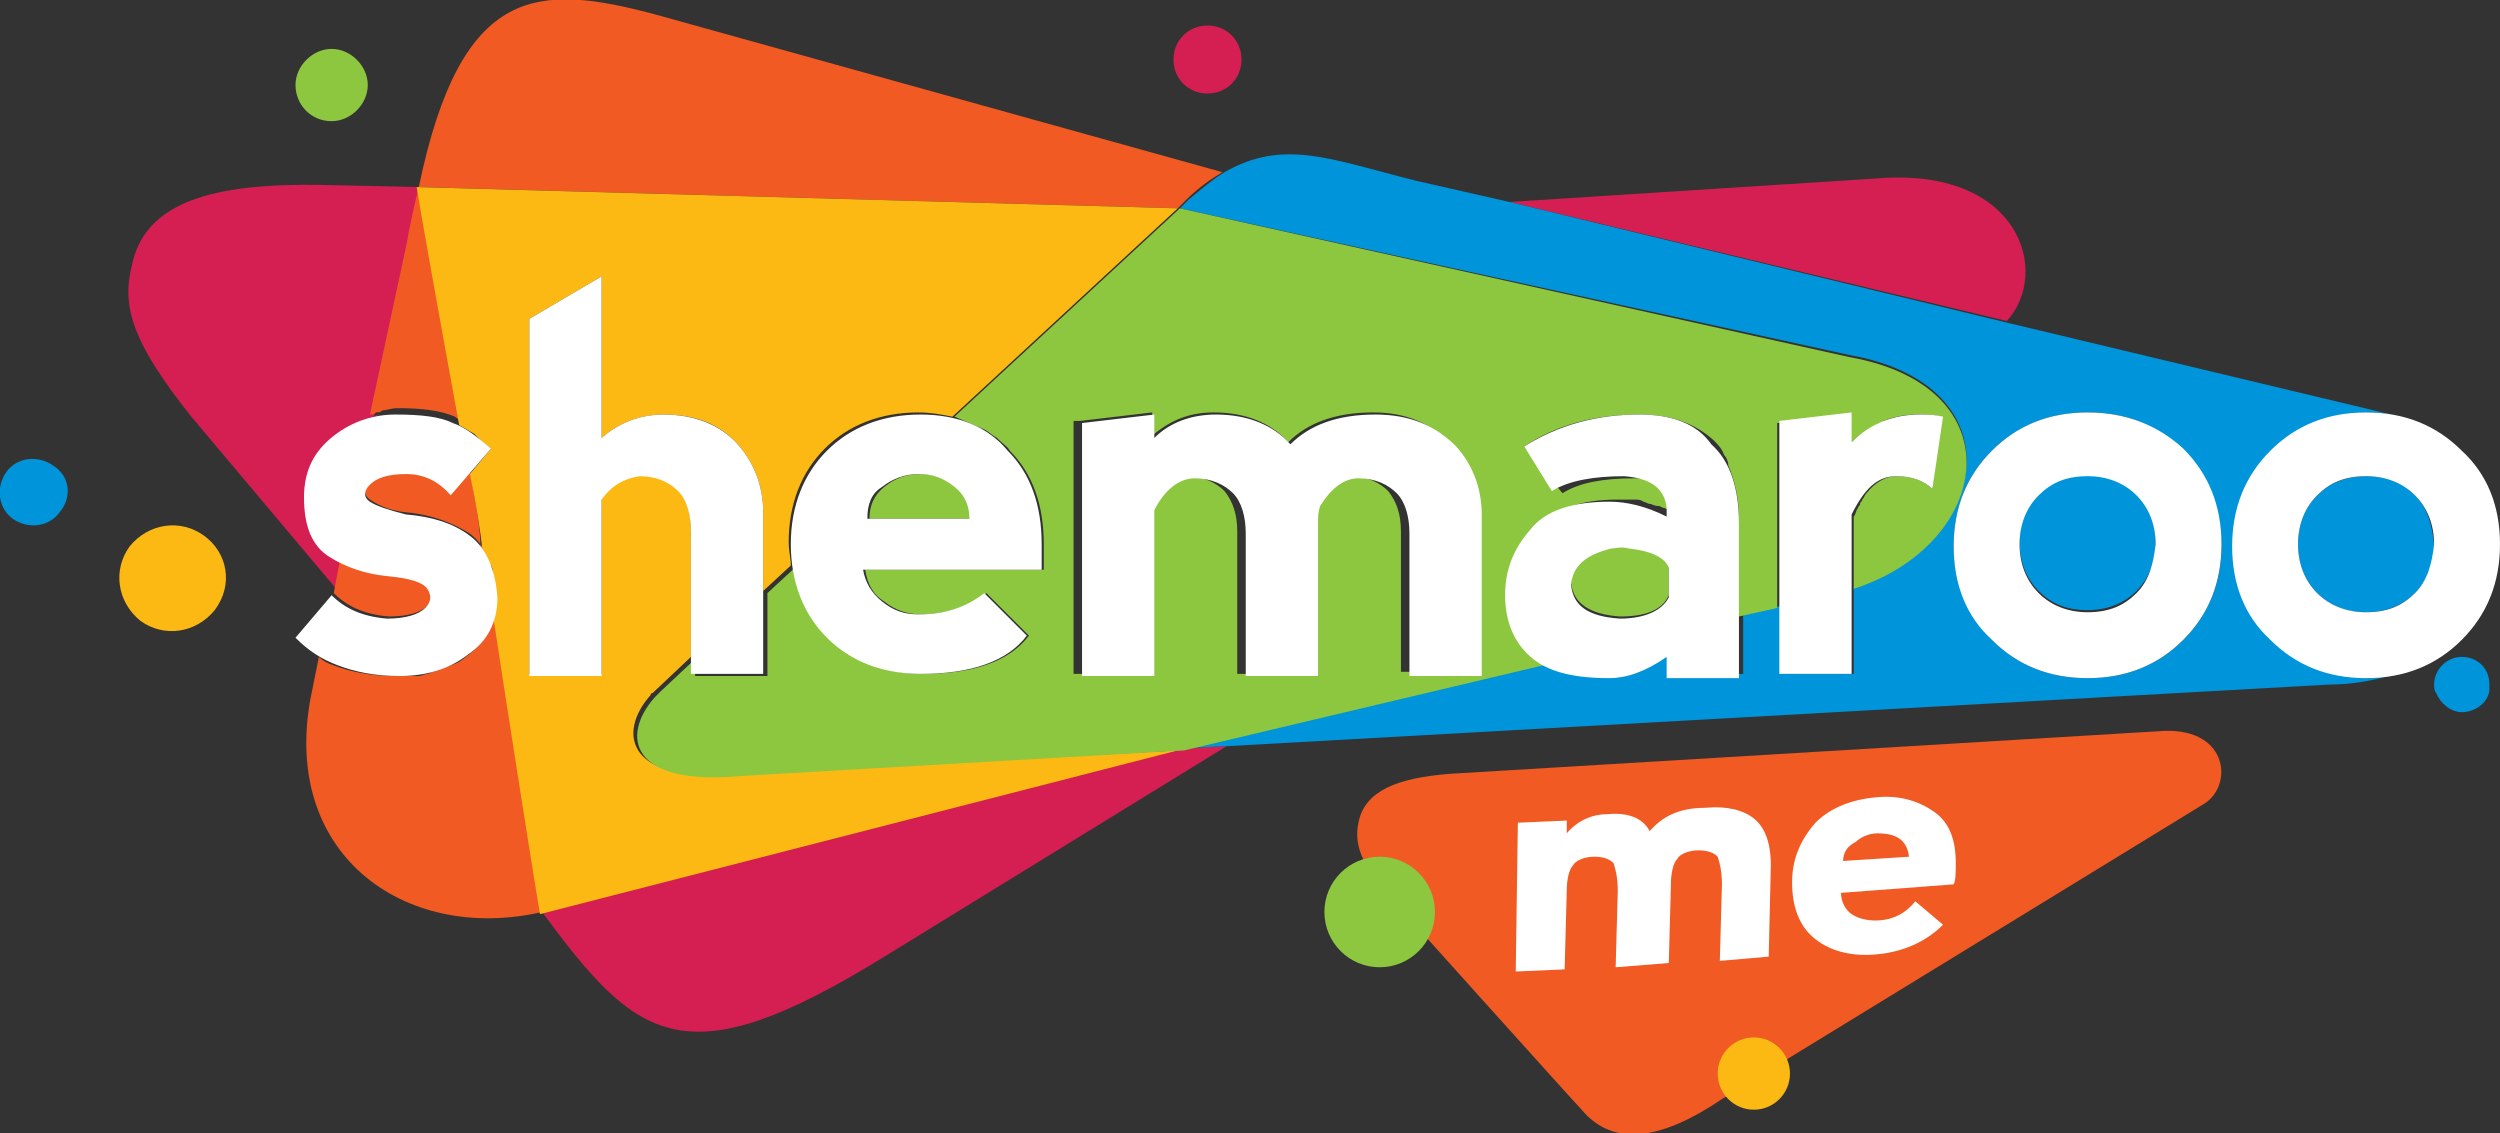
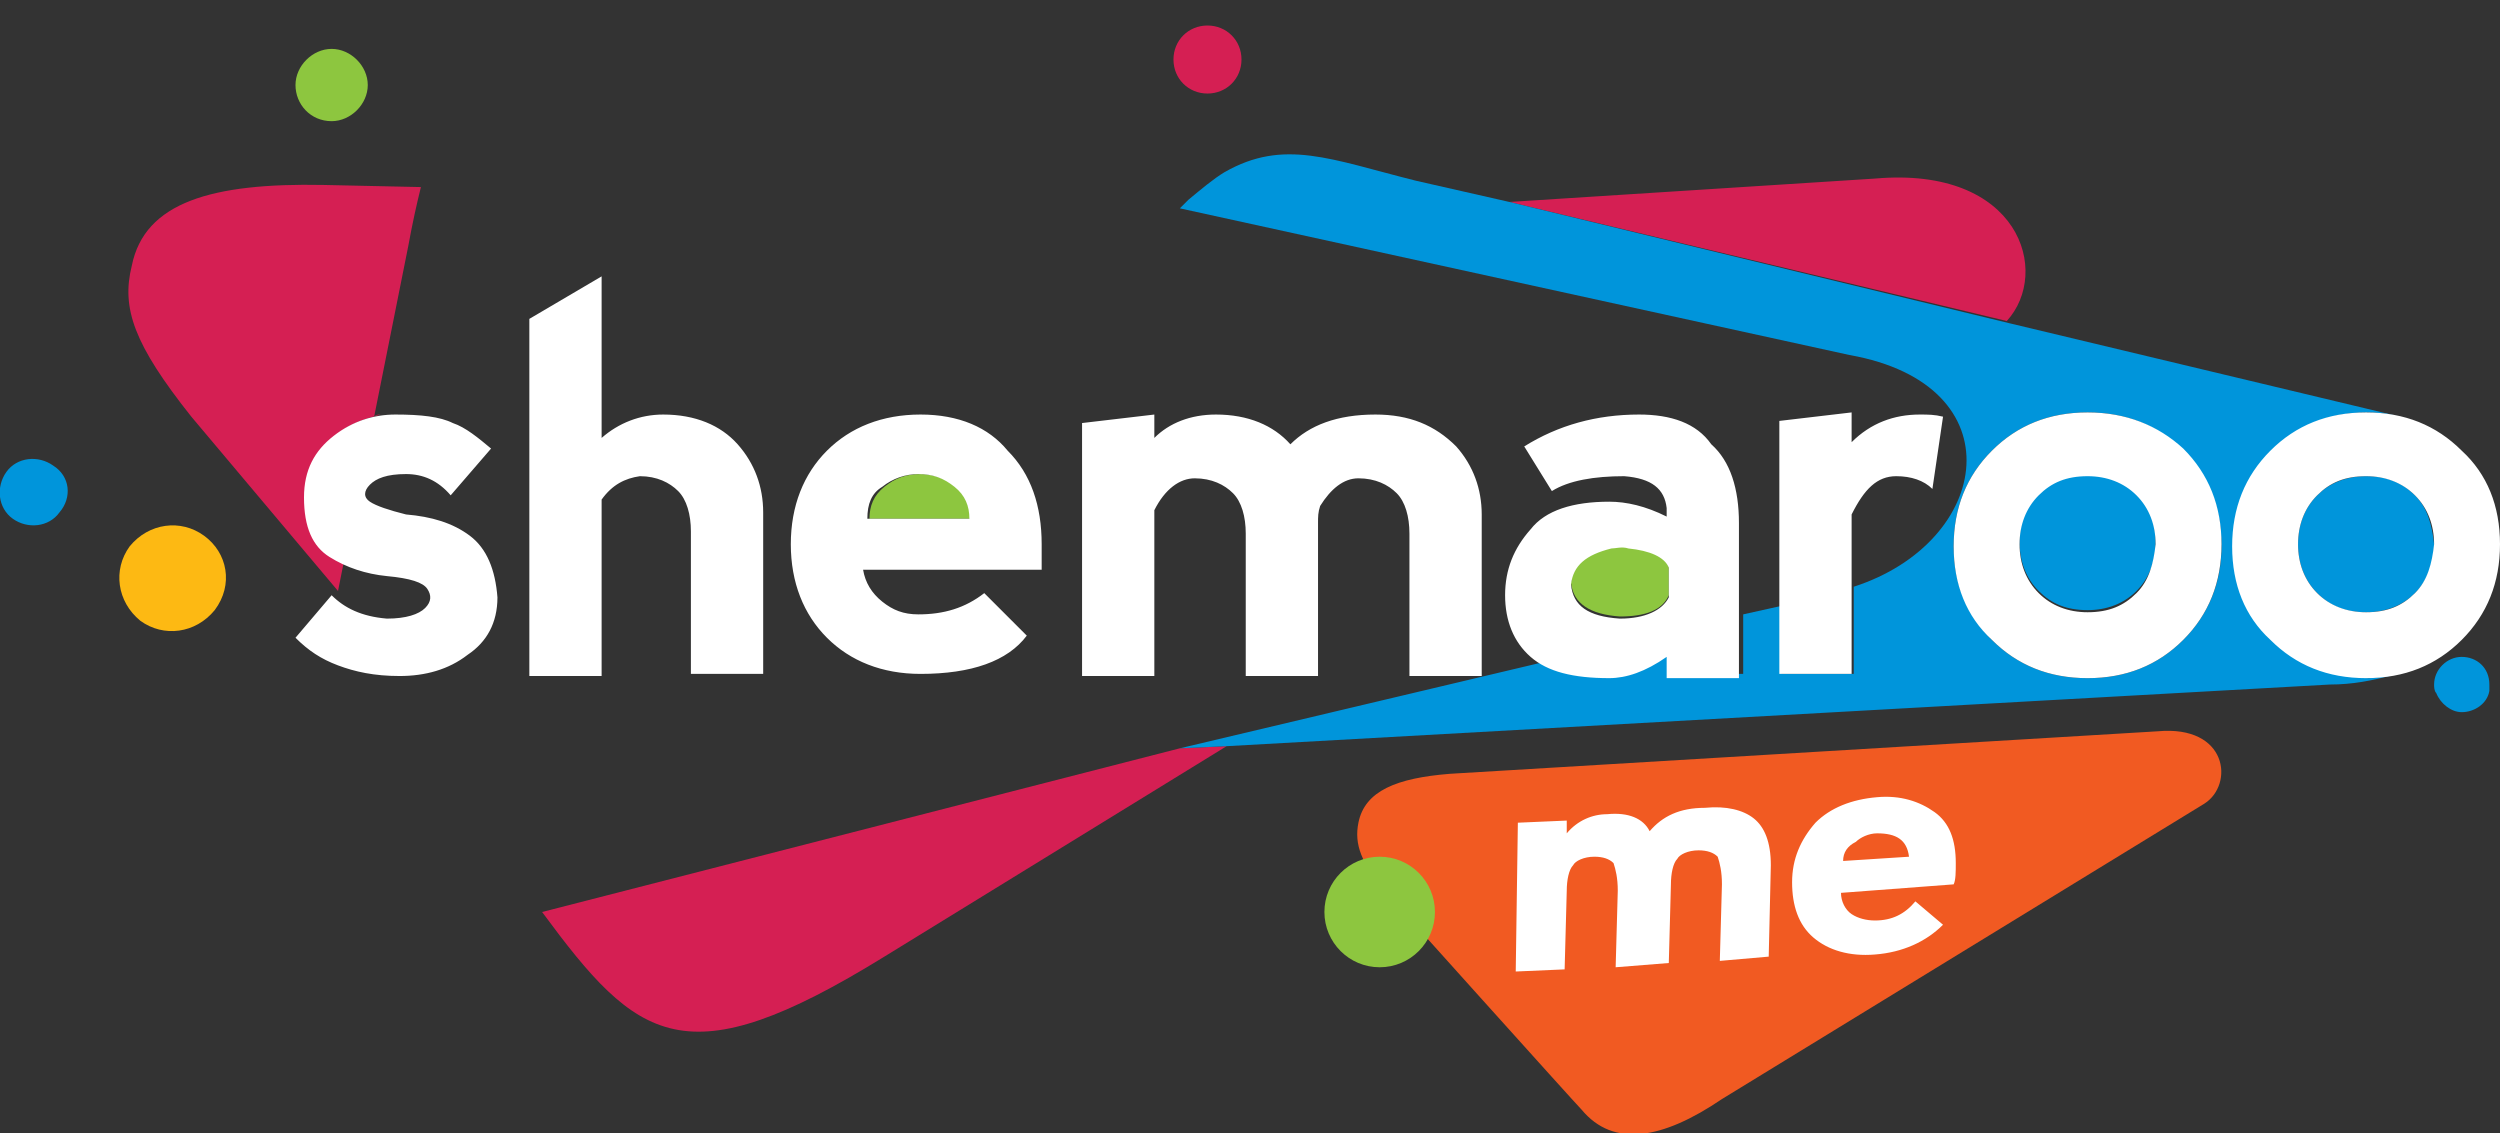
<svg xmlns="http://www.w3.org/2000/svg" version="1.1" id="Layer_1" x="0" y="0" viewBox="0 0 117.6 53.3" style="enable-background:new 0 0 117.6 53.3" xml:space="preserve">
  <rect x="0" y="0" width="117.6" height="53.3" fill="#333333" stroke="none" />
  <style>.st0{fill:#d51f53}.st1{fill:#fdb913}.st2{fill:#8dc63f}.st3{fill:#0095db}.st4{fill:#f15a22}.st5{fill:#fff}</style>
  <path class="st0" d="M19.2 11.6c.2-1.1.4-2 .6-2.8l-4.6-.1c-5.2-.1-8.4.8-9 3.8-.5 2 .1 3.7 2.8 7.1l6.9 8.2.3-1.5c-.2-.1-.3-.2-.5-.2-.8-.5-1.2-1.4-1.2-2.8 0-1.3.5-2.2 1.4-2.9.6-.5 1.3-.7 2-.9-.1 0-.2 0-.3.1l1.6-8zM55.5 35.2l-30 7.7C30 49 32.2 50.8 41.6 45l16.1-9.9-2.2.1zM88.2 8.4 71 9.5l23.4 5.6c2.1-2.3.6-7.3-6.2-6.7z" />
  <path class="st1" d="M9.6 25.2c-1.1-.8-2.6-.6-3.5.5-.8 1.1-.6 2.6.5 3.5 1.1.8 2.6.6 3.5-.5.9-1.2.6-2.7-.5-3.5z" />
  <path class="st2" d="M15.6 5.7c.9 0 1.7-.8 1.7-1.7s-.8-1.7-1.7-1.7c-.9 0-1.7.8-1.7 1.7s.7 1.7 1.7 1.7z" />
  <path class="st0" d="M56.8 4.4c.9 0 1.6-.7 1.6-1.6s-.7-1.6-1.6-1.6c-.9 0-1.6.7-1.6 1.6s.7 1.6 1.6 1.6z" />
  <path class="st3" d="M2.5 21.9c-.7-.5-1.7-.4-2.2.3-.5.7-.4 1.7.3 2.2.7.5 1.7.4 2.2-.3.6-.7.5-1.7-.3-2.2z" />
-   <path class="st4" d="M15.7 27.9c.6.6 1.4 1 2.6 1.1.9 0 1.5-.2 1.8-.5.3-.3.3-.6.1-.9-.2-.3-.8-.5-1.9-.6-.2 0-.4-.1-.7-.1-.1 0-.2-.1-.3-.1-.1 0-.2 0-.3-.1-.1 0-.3-.1-.4-.1 0 0-.1 0-.1-.1-.2-.1-.3-.1-.5-.2l-.3 1.6zM23.3 28.2c0 1.2-.5 2.1-1.4 2.7-.2.2-.4.3-.7.4-.1 0-.2.1-.3.1-.2.1-.3.1-.5.2-.1 0-.2.1-.3.1-.1 0-.3.1-.4.1h-1.1c-1.2 0-2.1-.2-2.9-.5-.3-.1-.5-.2-.7-.4l-.3 1.5c-1.7 7.7 4.3 12 10.8 10.5-.1-.5-1.6-10-2.2-14v-.7zM19.7 8.8l35.7 1 .1-.1.3-.3c.6-.6 1.2-1 1.7-1.3L30.9.7C25.3-.8 21.7-.8 19.7 8.8c-.2.8-.4 1.7-.6 2.8l-1.7 7.9c.1 0 .2 0 .3-.1.1 0 .2 0 .3-.1.2 0 .4-.1.7-.1 1.1 0 2 .1 2.7.4.1.1.2.1.3.2-.9-4.6-1.9-10.3-2-11zM22.1 22.2l-.9 1c-.6-.7-1.2-1-2.1-1-.8 0-1.4.2-1.7.5-.3.3-.3.6 0 .8.3.2.8.5 1.7.6 1.2.1 2.2.5 3 1 .4.3.7.7.8 1.1-.1-.2-.2-.3-.3-.5 0-.8-.2-2-.5-3.5z" />
-   <path class="st1" d="M34.7 36.4c-5.2.5-5.7-1.9-4.1-3.7 0 0 0-.1.1-.1l1.8-1.7v-6c0-.8-.2-1.4-.6-1.9-.4-.4-1-.7-1.8-.7-.7 0-1.3.4-1.8 1.1v8.3h-3.4V15l3.4-2v7.6c.8-.7 1.8-1.1 2.9-1.1 1.6 0 2.7.5 3.5 1.4.8.9 1.2 2 1.2 3.2v3.7l1.3-1.2c0-.3-.1-.7-.1-1.1 0-1.8.6-3.3 1.7-4.4 1.1-1.1 2.6-1.7 4.4-1.7.6 0 1.1.1 1.6.2l10.6-9.8-35.8-1c.1.7 1.1 6.3 2 11.2.2.1.5.3.7.4l.1.1c.2.2.4.4.7.6l-1 1.2c.3 1.4.5 2.7.6 3.6.1.2.2.3.3.5 0 .1 0 .1.1.2.1.2.1.3.1.5v.3c0 .3.1.6.1.9 0 .2 0 .5-.1.7.6 4 2.1 13.5 2.2 14l30-7.7-20.7 1.1z" />
  <path class="st3" d="M113.6 23.3c-.6-.6-1.3-.9-2.3-.9-.9 0-1.7.3-2.3.9-.6.6-.9 1.4-.9 2.3 0 .9.3 1.7.9 2.3.6.6 1.3.9 2.3.9.9 0 1.7-.3 2.3-.9.6-.6.9-1.4.9-2.3-.1-.9-.3-1.7-.9-2.3zM98.2 22.3c-.9 0-1.7.3-2.3.9-.6.6-.9 1.4-.9 2.3 0 .9.3 1.7.9 2.3.6.6 1.3.9 2.3.9.9 0 1.7-.3 2.3-.9.6-.6.9-1.4.9-2.3 0-.9-.3-1.7-.9-2.3-.6-.5-1.4-.9-2.3-.9z" />
  <path class="st3" d="M106.9 30.1c-1.2-1.2-1.8-2.7-1.8-4.4 0-1.8.6-3.3 1.8-4.5 1.2-1.2 2.7-1.8 4.5-1.8.5 0 1.1.1 1.5.2l-18.4-4.4L71 9.5l-4.4-1c-4-1-6.2-2-9-.4-.5.3-1.1.8-1.7 1.3l-.3.3-.1.1-10.6 9.8 10.6-9.8L87 16.7c7.9 1.4 6.7 8.8.2 10.9v4.1h-3.4v-3.2l-1.8.4v2.8h-3.4v-1c-1 .7-1.9 1-2.7 1-1.6 0-2.9-.3-3.7-1 .2.2.4.3.6.4l-17.3 4.1 2.2-.1 51.9-2.9c1.1 0 2-.2 2.8-.4-.3 0-.7.1-1 .1-1.9-.1-3.3-.7-4.5-1.8zm-4.2 0c-1.2 1.2-2.7 1.8-4.5 1.8-1.8 0-3.3-.6-4.5-1.8-1.2-1.2-1.8-2.7-1.8-4.4 0-1.8.6-3.3 1.8-4.5 1.2-1.2 2.7-1.8 4.5-1.8 1.8 0 3.3.6 4.5 1.8 1.2 1.2 1.8 2.7 1.8 4.5 0 1.7-.6 3.2-1.8 4.4zM115.8 30.9c-.7 0-1.3.6-1.3 1.3 0 .1 0 .3.1.4.2.5.7.9 1.2.9.6 0 1.2-.4 1.3-1v-.3c0-.8-.6-1.3-1.3-1.3z" />
  <path class="st2" d="M45 22.9c-.5-.4-1.1-.6-1.7-.6-.7 0-1.2.2-1.7.6-.5.4-.7.9-.7 1.5h4.9c-.1-.7-.3-1.2-.8-1.5zM76.2 25.7c-1.5.2-2.2.7-2.3 1.7.1 1 .9 1.5 2.3 1.6 1.2 0 2-.3 2.3-1v-1.4c-.4-.6-1.1-.9-2.3-.9z" />
-   <path class="st2" d="M46.3 20.2c.2.1.4.3.6.4l.1.1c.2.2.4.3.5.5 1.1 1.1 1.6 2.6 1.6 4.4v1.2h-8.4c.1.7.4 1.2.9 1.5.5.4 1.1.6 1.7.6 1.1 0 2.2-.3 3.1-1l2 2c-.9 1.2-2.6 1.8-5 1.8-1.8 0-3.3-.6-4.4-1.7-.2-.2-.4-.4-.6-.7l-.1-.1c-.2-.2-.3-.5-.4-.7-.3-.6-.4-1.2-.5-1.8l-1.3 1.2v3.9h-3.4V31l-1.6 1.5-.3.3c-1.6 1.8-1.2 4.2 4.1 3.7l20.8-1.2L73 31.2c-.2-.1-.5-.3-.6-.4-.8-.7-1.2-1.7-1.2-2.9v-.5c0-.1 0-.3.1-.4 0-.1.1-.2.1-.4 0-.1.1-.2.1-.4.1-.1.1-.3.2-.4 0 0 0-.1.1-.1 0-.1.1-.1.1-.2.1-.2.3-.4.5-.7.8-.9 2-1.3 3.7-1.3h.8c.1 0 .3 0 .4.1.1 0 .2.1.3.1.1 0 .2.1.4.1.1 0 .2.1.3.1l.6.3v-.4c0-.5-.2-.8-.5-1.1-.1-.1-.2-.1-.3-.1H78c-.1 0-.2-.1-.3-.1h-.8c-1.5 0-2.6.2-3.4.7L71.7 21c1.5-1 3.3-1.5 5.4-1.5 1.5 0 2.6.4 3.5 1.2.2.2.4.4.5.7.1.1.2.3.2.5.3.7.5 1.5.5 2.5V29l1.8-.4v-8.7l3.4-.4v1.4c.2-.2.4-.4.6-.5.1 0 .1-.1.2-.1.2-.1.4-.3.6-.4.1 0 .1 0 .2-.1.5-.2 1-.3 1.6-.3.4 0 .8 0 1.1.1l-.4 3.4c-.4-.4-1-.6-1.7-.6-.5 0-1 .3-1.4.8-.1.1-.1.2-.2.3 0 .1-.1.1-.1.2s-.1.1-.1.2c-.1.1-.1.3-.2.4v3.4c6.5-2.1 7.7-9.5-.2-10.9l-31.5-7-10.6 9.8c.5.2.9.4 1.4.6zm4.5-.4 3.4-.4v1.1c.8-.7 1.7-1.1 2.9-1.1 1.5 0 2.7.5 3.5 1.4.9-.9 2.2-1.4 4-1.4 1.5 0 2.7.5 3.5 1.4.8.9 1.2 2 1.2 3.2v7.6h-3.4V25c0-.8-.2-1.4-.6-1.9-.4-.4-1-.7-1.8-.7-.7 0-1.3.5-1.8 1.3 0 .3-.1.5-.1.8v7.2h-3.4V25c0-.8-.2-1.4-.6-1.9-.4-.4-1-.7-1.8-.7s-1.4.6-1.9 1.5v7.8h-3.4V19.8z" />
  <path class="st5" d="M98.2 19.4c-1.8 0-3.3.6-4.5 1.8-1.2 1.2-1.8 2.7-1.8 4.5 0 1.8.6 3.3 1.8 4.4 1.2 1.2 2.7 1.8 4.5 1.8 1.8 0 3.3-.6 4.5-1.8 1.2-1.2 1.8-2.7 1.8-4.5 0-1.8-.6-3.3-1.8-4.5-1.2-1.1-2.7-1.7-4.5-1.7zm2.3 8.5c-.6.6-1.3.9-2.3.9-.9 0-1.7-.3-2.3-.9-.6-.6-.9-1.4-.9-2.3 0-.9.3-1.7.9-2.3.6-.6 1.3-.9 2.3-.9.9 0 1.7.3 2.3.9.6.6.9 1.4.9 2.3-.1.9-.3 1.7-.9 2.3zM22.1 25.2c-.8-.6-1.8-.9-3-1-.8-.2-1.4-.4-1.7-.6-.3-.2-.3-.5 0-.8.3-.3.8-.5 1.7-.5.8 0 1.5.3 2.1 1l1.9-2.2c-.6-.5-1.2-1-1.8-1.2-.6-.3-1.5-.4-2.7-.4-1 0-2 .3-2.9 1-.9.7-1.4 1.6-1.4 2.9 0 1.4.4 2.3 1.2 2.8.8.5 1.7.8 2.7.9 1.1.1 1.7.3 1.9.6.2.3.2.6-.1.9-.3.3-.9.5-1.8.5-1.2-.1-2-.5-2.6-1.1l-1.7 2c.6.6 1.2 1 2 1.3.8.3 1.7.5 2.9.5s2.3-.3 3.2-1c.9-.6 1.4-1.5 1.4-2.7-.1-1.3-.5-2.3-1.3-2.9zM31.2 19.5c-1.1 0-2.1.4-2.9 1.1V13l-3.4 2v16.8h3.4v-8.3c.5-.7 1.1-1 1.8-1.1.8 0 1.4.3 1.8.7.4.4.6 1.1.6 1.9v6.7h3.4v-7.6c0-1.2-.4-2.3-1.2-3.2-.8-.9-2-1.4-3.5-1.4zM43.3 19.5c-1.8 0-3.3.6-4.4 1.7-1.1 1.1-1.7 2.6-1.7 4.4 0 1.8.6 3.3 1.7 4.4 1.1 1.1 2.6 1.7 4.4 1.7 2.4 0 4.1-.6 5-1.8l-2-2c-.9.7-1.9 1-3.1 1-.7 0-1.2-.2-1.7-.6-.5-.4-.8-.9-.9-1.5H49v-1.2c0-1.8-.5-3.3-1.6-4.4-.9-1.1-2.3-1.7-4.1-1.7zm-2.5 4.9c0-.7.2-1.2.7-1.5.5-.4 1.1-.6 1.7-.6.7 0 1.2.2 1.7.6.5.4.7.9.7 1.5h-4.8zM64.7 19.5c-1.8 0-3.1.5-4 1.4-.8-.9-2-1.4-3.5-1.4-1.2 0-2.2.4-2.9 1.1v-1.1l-3.4.4v11.9h3.4V24c.5-1 1.2-1.5 1.9-1.5.8 0 1.4.3 1.8.7.4.4.6 1.1.6 1.9v6.7H62v-7.2c0-.3 0-.5.1-.8.5-.8 1.1-1.3 1.8-1.3.8 0 1.4.3 1.8.7.4.4.6 1.1.6 1.9v6.7h3.4v-7.6c0-1.2-.4-2.3-1.2-3.2-1-1-2.2-1.5-3.8-1.5zM87.1 20.8v-1.4l-3.4.4v11.9h3.4v-7.5c.6-1.2 1.2-1.8 2.1-1.8.7 0 1.3.2 1.7.6l.5-3.4c-.4-.1-.7-.1-1.1-.1-1.2 0-2.3.4-3.2 1.3zM77.1 19.5c-2 0-3.8.5-5.4 1.5l1.3 2.1c.8-.5 2-.7 3.4-.7 1.3.1 1.9.6 2 1.5v.4c-1-.5-1.9-.7-2.7-.7-1.7 0-3 .4-3.7 1.3-.8.9-1.2 1.9-1.2 3.1 0 1.2.4 2.2 1.2 2.9.8.7 2 1 3.7 1 .8 0 1.7-.3 2.7-1v1h3.4v-7.3c0-1.6-.4-2.9-1.3-3.7-.7-1-1.9-1.4-3.4-1.4zm1.4 8.6c-.3.6-1.1 1-2.3 1-1.5-.1-2.2-.6-2.3-1.6.1-.9.7-1.4 1.9-1.7.2 0 .5-.1.8 0 1 .1 1.7.4 1.9.9v1.4zM115.8 21.2c-1.2-1.2-2.7-1.8-4.5-1.8-1.8 0-3.3.6-4.5 1.8-1.2 1.2-1.8 2.7-1.8 4.5 0 1.8.6 3.3 1.8 4.4 1.2 1.2 2.7 1.8 4.5 1.8 1.8 0 3.3-.6 4.5-1.8 1.2-1.2 1.8-2.7 1.8-4.5 0-1.8-.6-3.3-1.8-4.4zm-2.2 6.7c-.6.6-1.3.9-2.3.9-.9 0-1.7-.3-2.3-.9-.6-.6-.9-1.4-.9-2.3 0-.9.3-1.7.9-2.3.6-.6 1.3-.9 2.3-.9.9 0 1.7.3 2.3.9.6.6.9 1.4.9 2.3-.1.9-.3 1.7-.9 2.3z" />
  <g>
    <path class="st4" d="m68.2 36.4 33.3-2c3.3-.3 3.6 2.5 2.2 3.4L81 51.7c-2.8 1.9-5.1 2.3-6.6.5-.3-.3-9.1-10.1-9.1-10.1-1.3-1.5-1.6-2.4-1.4-3.4.3-1.5 1.8-2.1 4.3-2.3z" />
    <path class="st5" d="m80.9 45.2.1-3.6c0-.6-.1-1-.2-1.3-.2-.2-.5-.3-.9-.3-.5 0-.9.2-1 .4-.2.2-.3.7-.3 1.2l-.1 3.7-2.5.2.1-3.6c0-.6-.1-1-.2-1.3-.2-.2-.5-.3-.9-.3-.5 0-.9.2-1 .4-.2.2-.3.7-.3 1.2l-.1 3.7-2.3.1.1-7 2.3-.1v.6c.5-.6 1.2-.9 1.9-.9 1-.1 1.7.2 2 .8.6-.7 1.4-1.1 2.6-1.1 1-.1 1.8.1 2.3.5.5.4.8 1.1.8 2.2l-.1 4.3-2.3.2zM88.2 44.9c-1.2.1-2.2-.2-2.9-.8-.7-.6-1-1.5-1-2.6s.4-2 1.1-2.8c.7-.7 1.7-1.1 2.9-1.2 1.1-.1 2 .2 2.7.7.7.5 1 1.3 1 2.4 0 .4 0 .8-.1 1l-5.3.4c0 .4.2.8.5 1 .3.2.7.3 1.1.3.8 0 1.4-.3 1.9-.9l1.3 1.1c-.8.8-1.9 1.3-3.2 1.4zm-1.5-4.4 3.1-.2c-.1-.8-.6-1.1-1.5-1.1-.4 0-.8.2-1 .4-.4.2-.6.5-.6.9z" />
-     <circle class="st1" cx="82.5" cy="50.5" r="1.7" />
    <circle class="st2" cx="64.9" cy="42.9" r="2.6" />
  </g>
</svg>